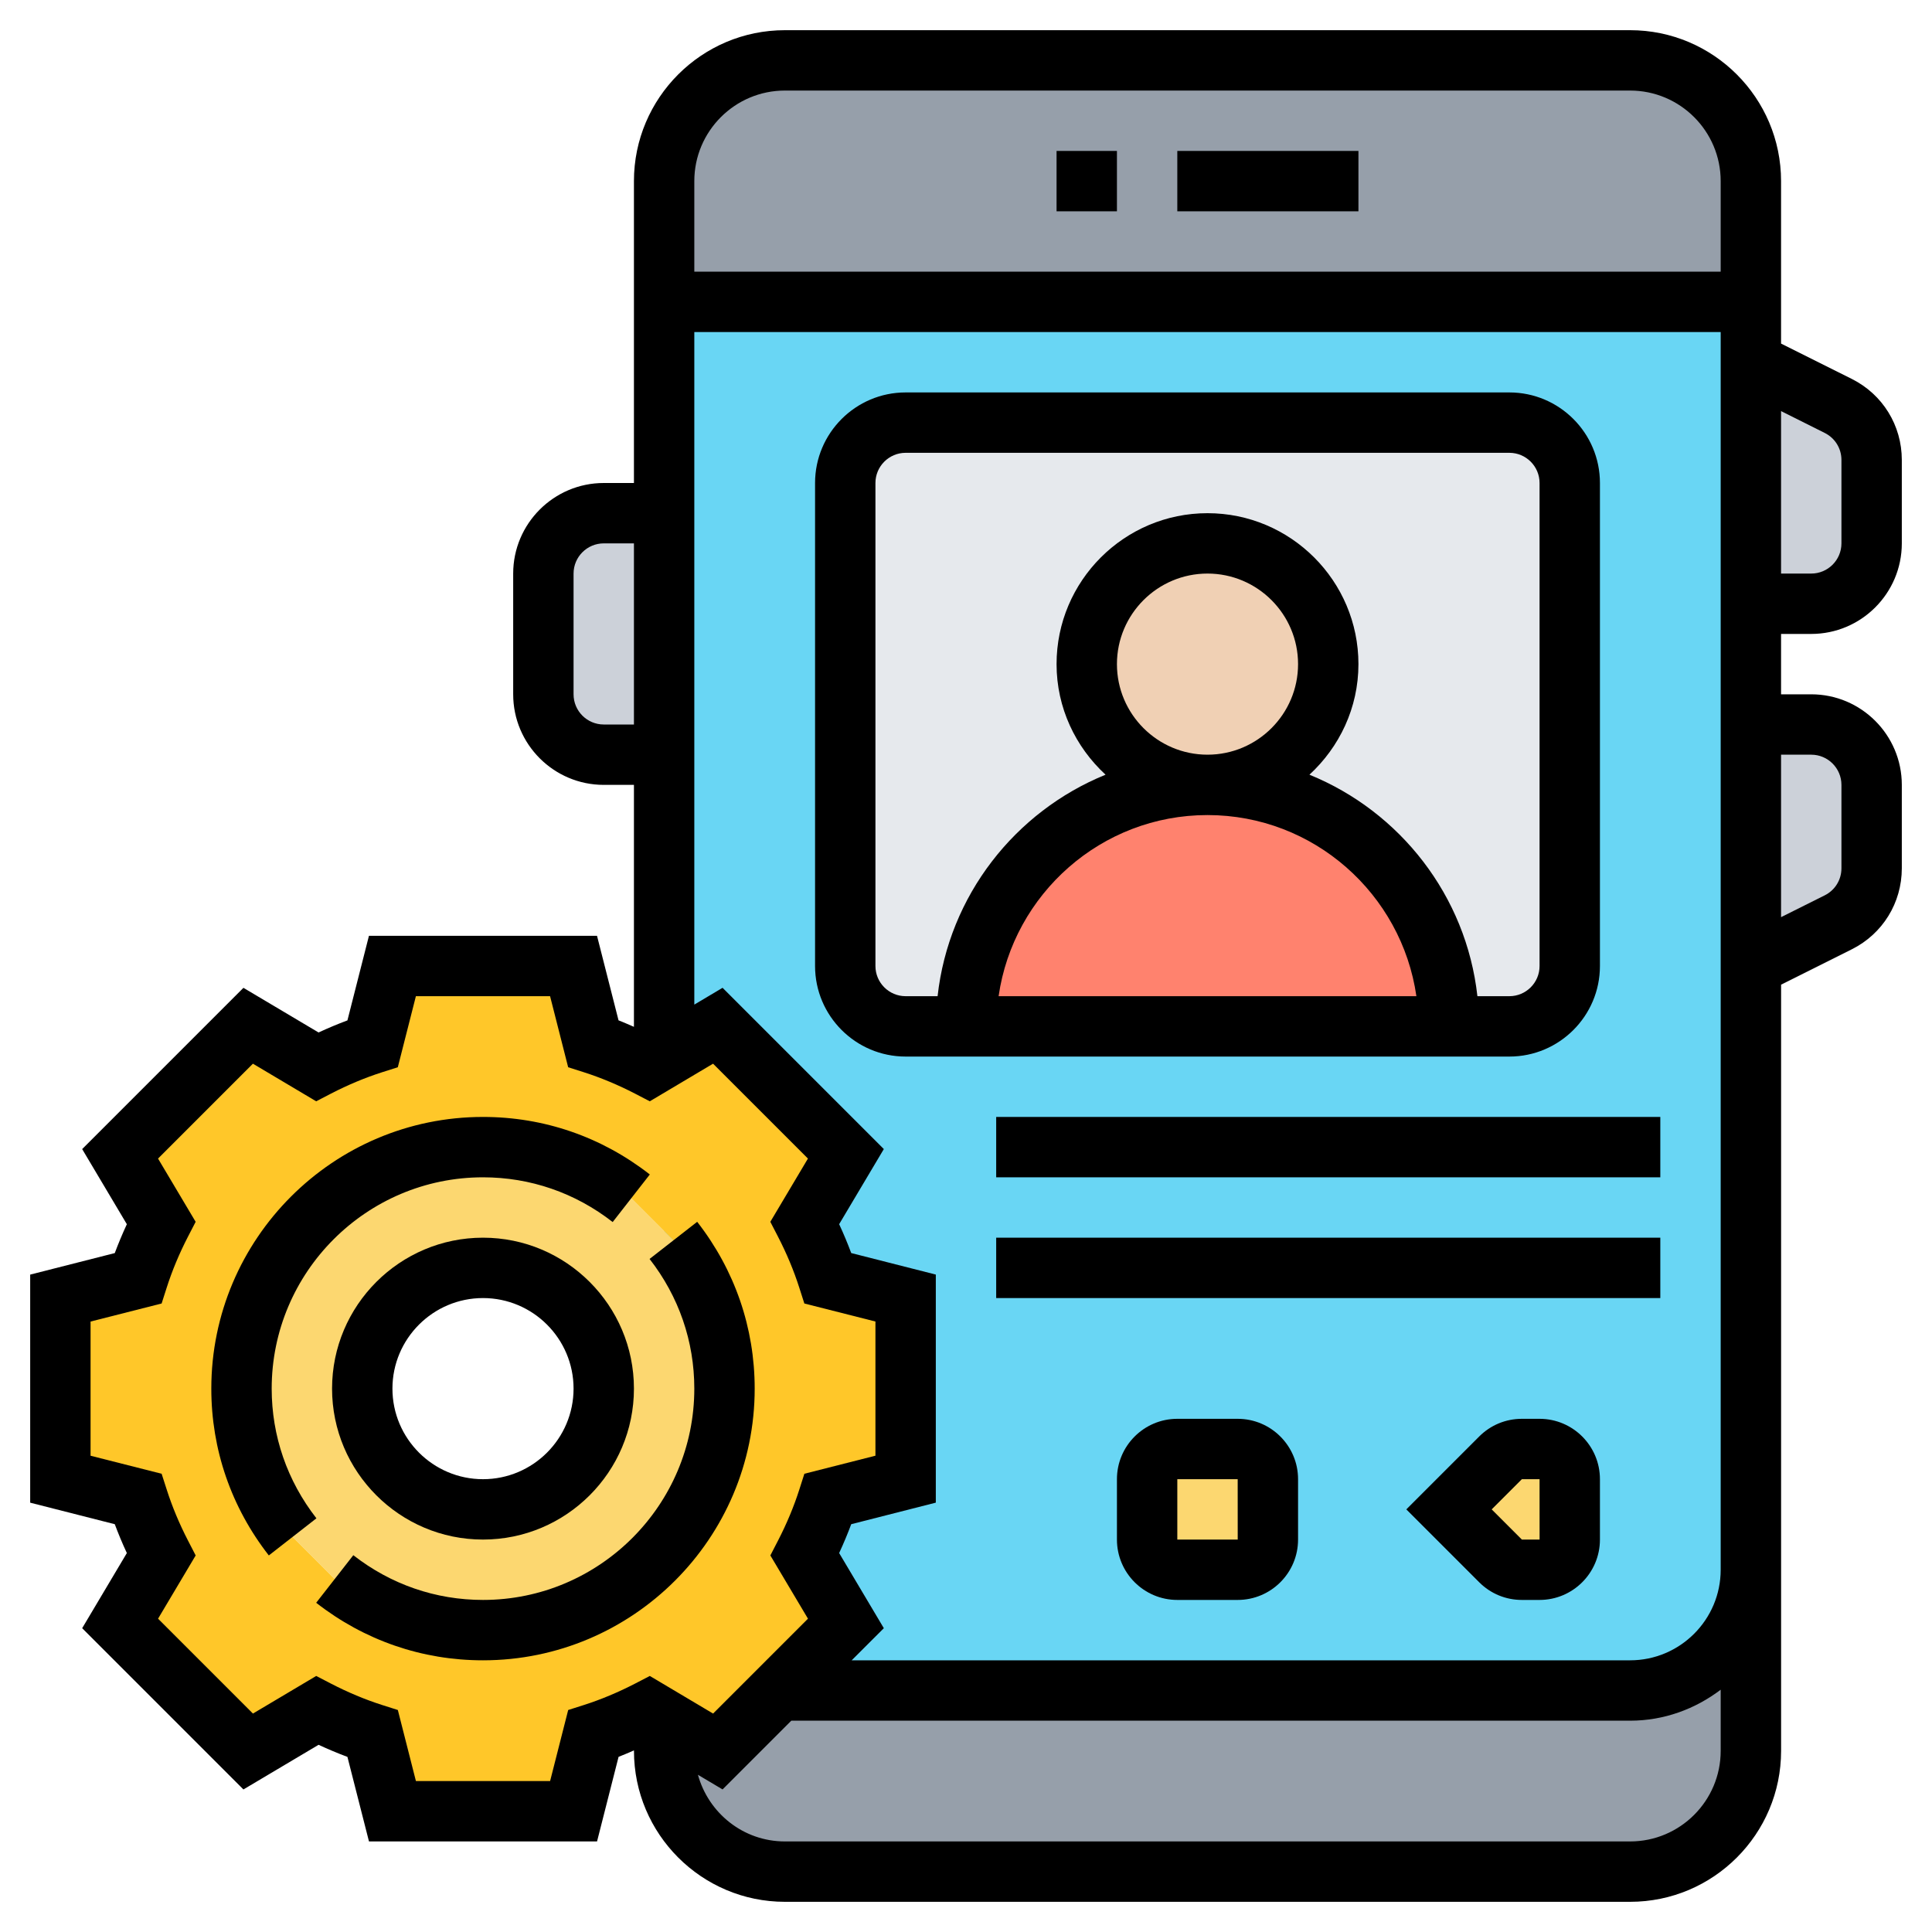
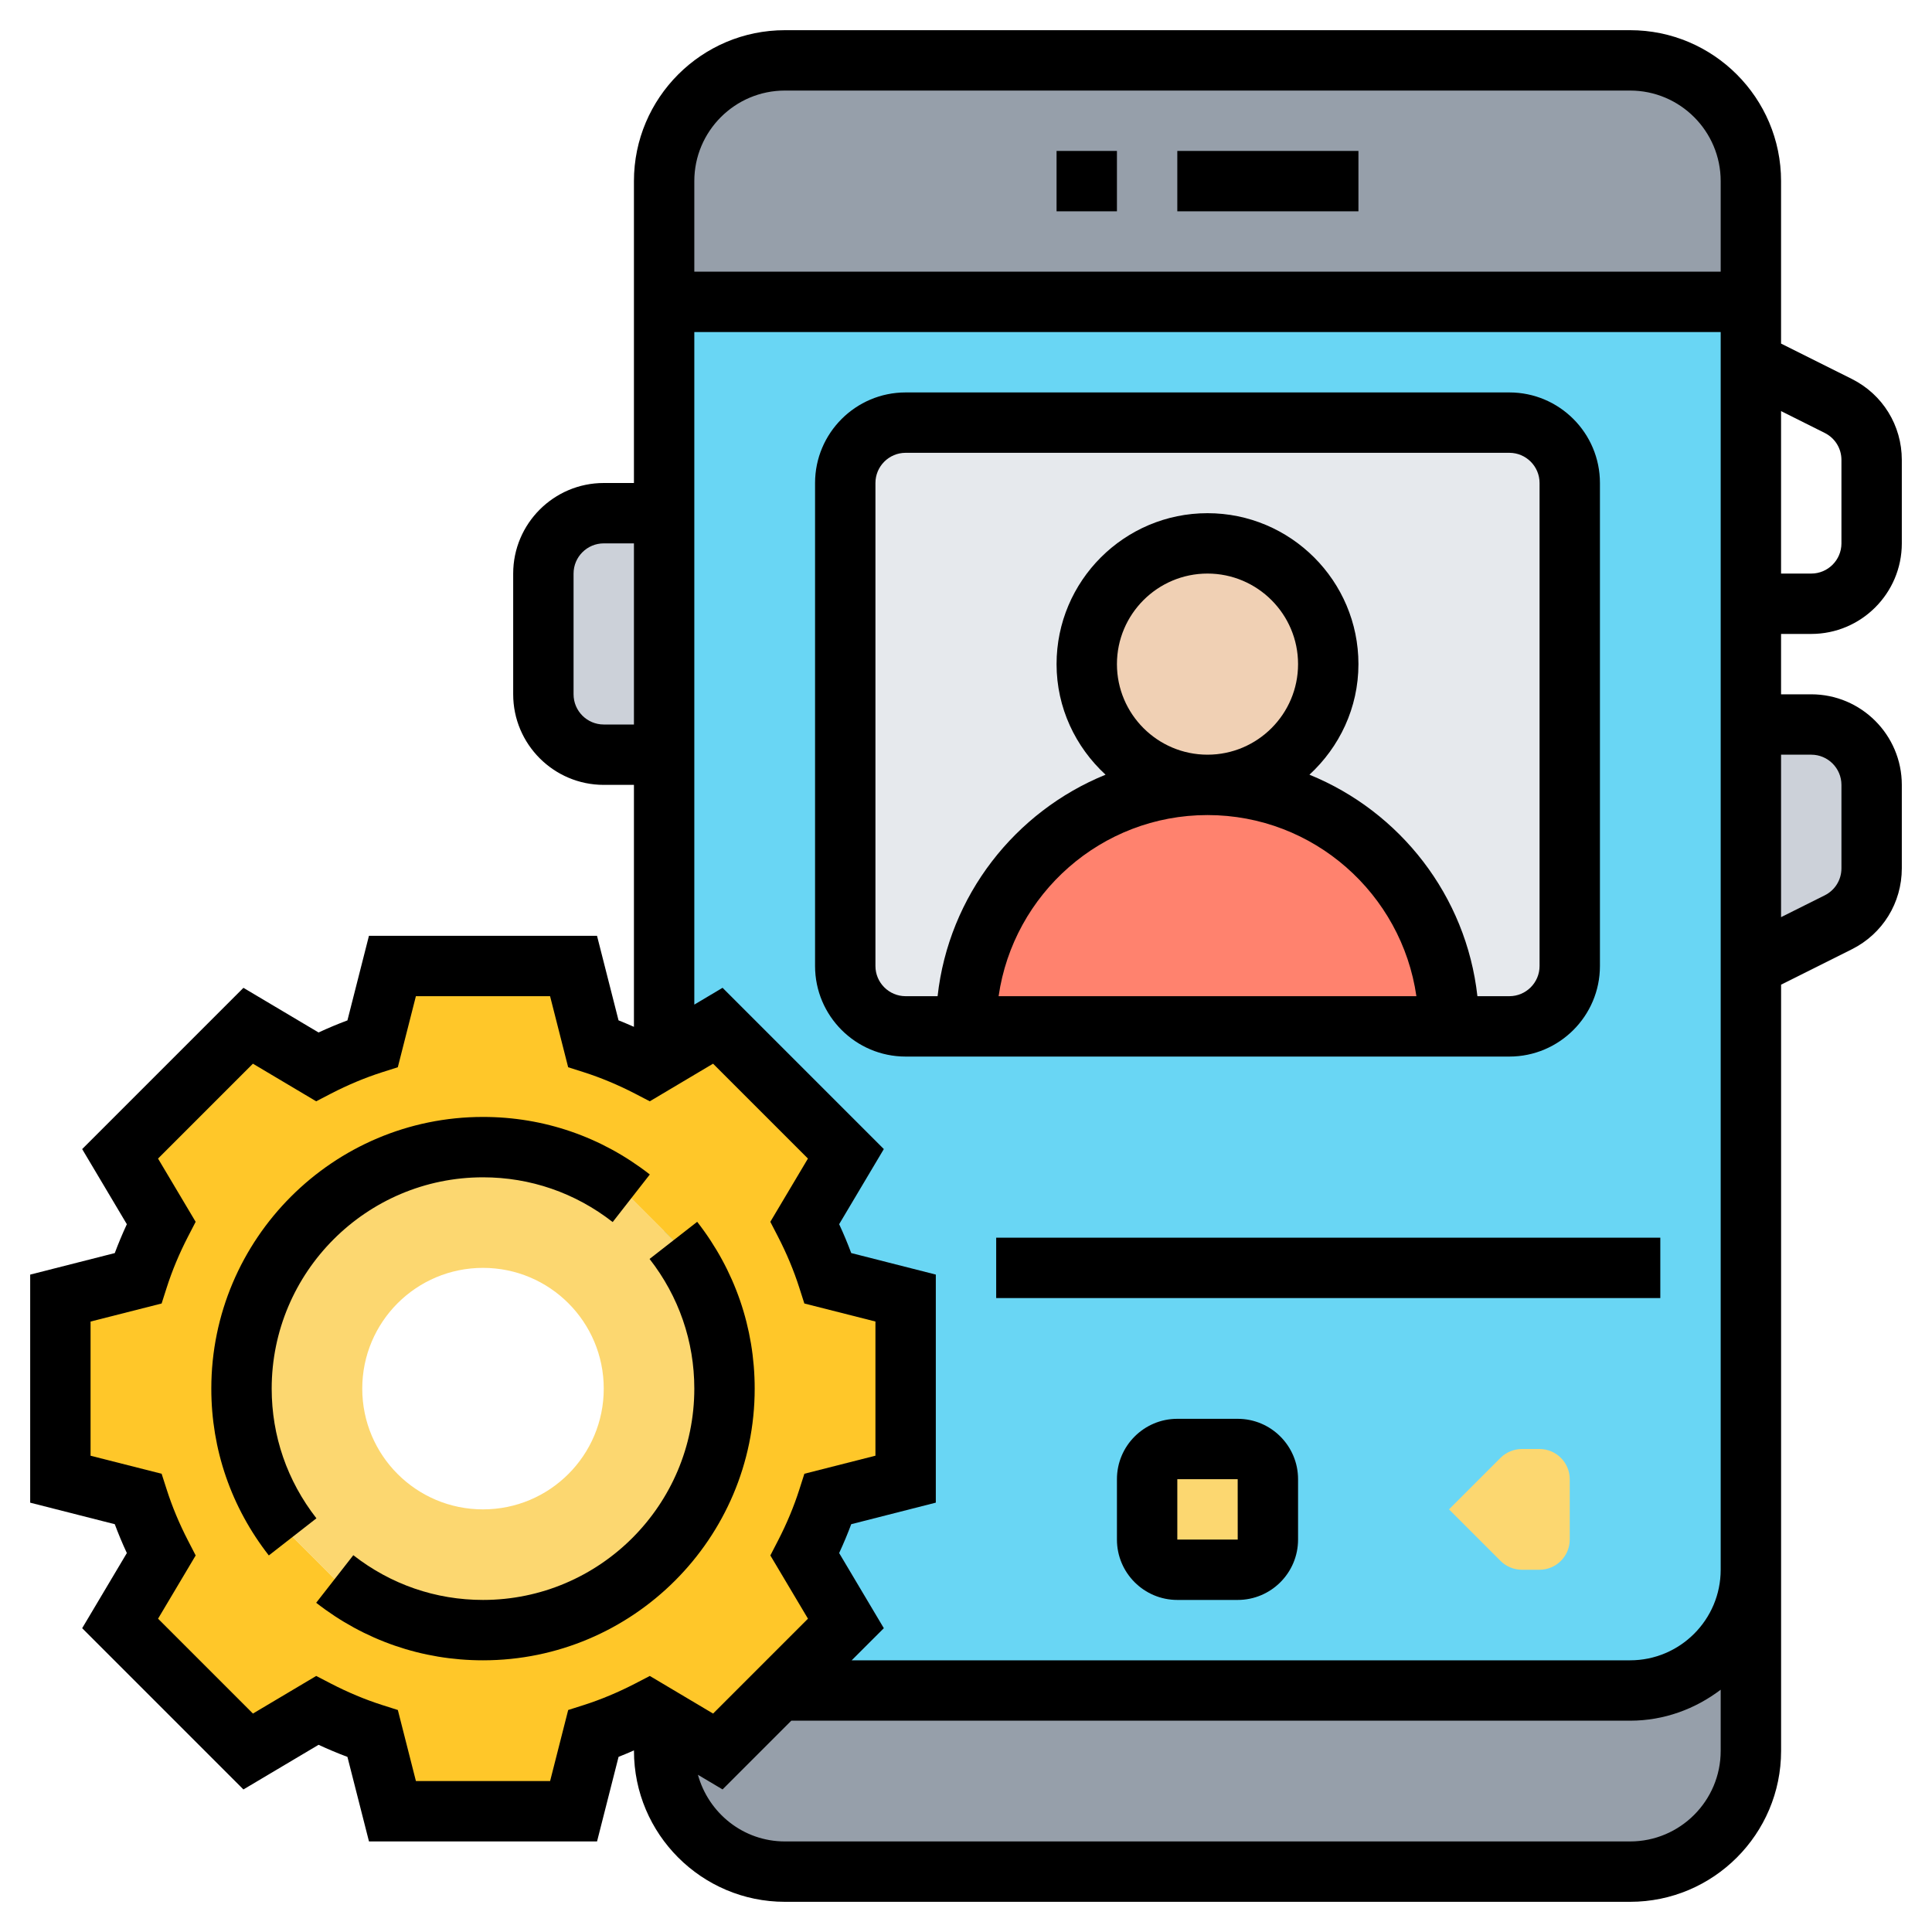
<svg xmlns="http://www.w3.org/2000/svg" id="Layer_5" enable-background="new 0 0 64 64" height="512" viewBox="0 0 64 64" width="512">
  <g>
    <g>
      <g>
        <path d="m22 17v8h-2c-1.1 0-2-.9-2-2v-4c0-1.1.9-2 2-2z" fill="#ccd1d9" />
      </g>
      <g>
-         <path d="m62 15.24v2.76c0 1.1-.9 2-2 2h-2v-8l2.89 1.45c.68.34 1.11 1.03 1.11 1.79z" fill="#ccd1d9" />
-       </g>
+         </g>
      <g>
        <path d="m62 26v2.76c0 .76-.43 1.45-1.11 1.79l-2.89 1.45v-8h2c1.1 0 2 .9 2 2z" fill="#ccd1d9" />
      </g>
      <g>
        <path d="m58 6v4h-36v-4c0-2.21 1.79-4 4-4h28c2.21 0 4 1.79 4 4z" fill="#969faa" />
      </g>
      <g>
        <path d="m58 52v6c0 2.21-1.79 4-4 4h-28c-2.21 0-4-1.79-4-4v-1.04l1.78 1.06 2.02-2.02h28.2c2.21 0 4-1.79 4-4z" fill="#969faa" />
      </g>
      <g>
        <path d="m22 10v46h32c2.21 0 4-1.79 4-4v-20-8-4-8-2z" fill="#69d6f4" />
      </g>
      <g>
        <path d="m50 34h-20c-1.105 0-2-.895-2-2v-16c0-1.105.895-2 2-2h20c1.105 0 2 .895 2 2v16c0 1.105-.895 2-2 2z" fill="#e6e9ed" />
      </g>
      <g>
        <path d="m48 34h-16c0-4.42 3.58-8 8-8 2.21 0 4.21.9 5.66 2.34 1.44 1.45 2.34 3.45 2.34 5.66z" fill="#ff826e" />
      </g>
      <g>
        <circle cx="40" cy="22" fill="#f0d0b4" r="4" />
      </g>
      <g>
        <path d="m42 49v2c0 .55-.45 1-1 1h-2c-.55 0-1-.45-1-1v-2c0-.55.45-1 1-1h2c.55 0 1 .45 1 1z" fill="#fcd770" />
      </g>
      <g>
        <path d="m52 51c0 .55-.45 1-1 1h-.59c-.26 0-.52-.11-.7-.29l-1.71-1.71 1.71-1.71c.18-.18.44-.29.7-.29h.59c.55 0 1 .45 1 1z" fill="#fcd770" />
      </g>
      <g>
        <path d="m22.31 41.09c1.05 1.36 1.69 3.06 1.69 4.91 0 4.42-3.58 8-8 8-1.85 0-3.55-.64-4.91-1.69l-1.4-1.4c-1.05-1.36-1.69-3.06-1.69-4.91 0-4.42 3.58-8 8-8 1.85 0 3.55.64 4.91 1.69zm-2.31 4.91c0-2.21-1.79-4-4-4s-4 1.79-4 4 1.79 4 4 4 4-1.79 4-4z" fill="#fcd770" />
      </g>
      <g>
        <path d="m30 43v6l-2.57.65c-.2.64-.47 1.25-.77 1.84l1.36 2.29-2.22 2.22-2.02 2.02-1.78-1.06-.51-.3c-.59.3-1.2.57-1.84.77l-.65 2.57h-6l-.65-2.57c-.64-.2-1.25-.47-1.84-.77l-2.29 1.36-4.24-4.24 1.36-2.29c-.3-.59-.57-1.2-.77-1.84l-2.57-.65v-6l2.57-.65c.2-.64.47-1.25.77-1.84l-1.36-2.29 4.24-4.24 2.29 1.36c.59-.3 1.2-.57 1.84-.77l.65-2.57h6l.65 2.57c.64.2 1.25.47 1.84.77l.51-.3 1.78-1.06 4.24 4.24-1.36 2.29c.3.59.57 1.2.77 1.84zm-6 3c0-1.85-.64-3.55-1.69-4.91l-1.4-1.4c-1.36-1.05-3.06-1.69-4.91-1.69-4.42 0-8 3.58-8 8 0 1.85.64 3.55 1.69 4.91l1.4 1.4c1.36 1.05 3.06 1.69 4.91 1.69 4.42 0 8-3.58 8-8z" fill="#ffc729" />
      </g>
    </g>
    <g>
      <path d="m39 5h6v2h-6z" />
      <path d="m35 5h2v2h-2z" />
      <path d="m41 47h-2c-1.103 0-2 .897-2 2v2c0 1.103.897 2 2 2h2c1.103 0 2-.897 2-2v-2c0-1.103-.897-2-2-2zm-2 4v-2h2l.001 2z" />
-       <path d="m51 47h-.586c-.534 0-1.036.208-1.414.586l-2.414 2.414 2.414 2.414c.378.378.88.586 1.414.586h.586c1.103 0 2-.897 2-2v-2c0-1.103-.897-2-2-2zm-.586 4-1-1 1-1h.586l.001 2z" />
      <path d="m60 21c1.654 0 3-1.346 3-3v-2.764c0-1.144-.635-2.172-1.658-2.684l-2.342-1.17v-5.382c0-2.757-2.243-5-5-5h-28c-2.757 0-5 2.243-5 5v10h-1c-1.654 0-3 1.346-3 3v4c0 1.654 1.346 3 3 3h1v8.015c-.17-.072-.339-.15-.51-.214l-.713-2.801h-7.555l-.713 2.802c-.319.119-.639.253-.956.4l-2.489-1.479-5.342 5.342 1.48 2.489c-.147.317-.281.638-.4.956l-2.802.713v7.555l2.802.713c.119.318.252.639.4.956l-1.48 2.489 5.342 5.342 2.489-1.479c.317.147.637.281.956.4l.714 2.801h7.555l.713-2.802c.17-.064.34-.142.51-.214v.016c0 2.757 2.243 5 5 5h28c2.757 0 5-2.243 5-5v-25.382l2.342-1.171c1.022-.511 1.657-1.54 1.657-2.683v-2.764c0-1.654-1.346-3-3-3h-1v-2zm-1-7.382 1.447.724c.341.171.553.513.553.894v2.764c0 .552-.449 1-1 1h-1zm-39 10.382c-.551 0-1-.448-1-1v-4c0-.552.449-1 1-1h1v6zm-.65 32.478-.528.168-.599 2.354h-4.445l-.599-2.354-.528-.168c-.559-.179-1.125-.416-1.683-.704l-.493-.256-2.096 1.246-3.143-3.143 1.246-2.095-.254-.492c-.289-.56-.525-1.126-.704-1.686l-.17-.528-2.354-.597v-4.445l2.354-.598.169-.528c.179-.56.415-1.126.704-1.686l.254-.492-1.246-2.095 3.143-3.143 2.096 1.246.493-.256c.558-.288 1.124-.525 1.683-.704l.528-.168.599-2.354h4.445l.599 2.354.528.168c.559.179 1.125.416 1.683.704l.493.256 2.096-1.246 3.143 3.143-1.246 2.095.254.492c.289.56.525 1.126.704 1.686l.169.528 2.355.597v4.445l-2.354.598-.169.528c-.179.56-.415 1.126-.704 1.686l-.254.492 1.246 2.095-3.143 3.143-2.096-1.246-.493.256c-.559.288-1.125.525-1.683.704zm37.65 1.522c0 1.654-1.346 3-3 3h-28c-1.378 0-2.53-.939-2.88-2.208l.816.485 2.277-2.277h27.787c1.13 0 2.162-.391 3-1.026zm0-6c0 1.654-1.346 3-3 3h-25.787l1.065-1.064-1.48-2.489c.147-.317.281-.638.4-.956l2.802-.714v-7.555l-2.802-.713c-.119-.318-.252-.639-.4-.956l1.48-2.489-5.342-5.342-.936.557v-22.279h34zm0-43h-34v-3c0-1.654 1.346-3 3-3h28c1.654 0 3 1.346 3 3zm3 16c.551 0 1 .448 1 1v2.764c0 .381-.212.724-.553.895l-1.447.723v-5.382z" />
      <path d="m30 35h20c1.654 0 3-1.346 3-3v-16c0-1.654-1.346-3-3-3h-20c-1.654 0-3 1.346-3 3v16c0 1.654 1.346 3 3 3zm3.08-2c.488-3.386 3.401-6 6.92-6s6.432 2.614 6.92 6zm3.92-11c0-1.654 1.346-3 3-3s3 1.346 3 3-1.346 3-3 3-3-1.346-3-3zm-8-6c0-.552.449-1 1-1h20c.551 0 1 .448 1 1v16c0 .552-.449 1-1 1h-1.059c-.37-3.333-2.567-6.118-5.564-7.337.991-.914 1.623-2.212 1.623-3.663 0-2.757-2.243-5-5-5s-5 2.243-5 5c0 1.451.632 2.749 1.623 3.663-2.997 1.219-5.194 4.004-5.564 7.337h-1.059c-.551 0-1-.448-1-1z" />
-       <path d="m33 37h22v2h-22z" />
      <path d="m33 41h22v2h-22z" />
-       <path d="m16 41c-2.757 0-5 2.243-5 5s2.243 5 5 5 5-2.243 5-5-2.243-5-5-5zm0 8c-1.654 0-3-1.346-3-3s1.346-3 3-3 3 1.346 3 3-1.346 3-3 3z" />
      <path d="m9 46c0-3.859 3.14-7 7-7 1.567 0 3.053.513 4.296 1.482l1.23-1.576c-1.597-1.247-3.508-1.906-5.526-1.906-4.962 0-9 4.037-9 9 0 2.017.659 3.928 1.905 5.526l1.577-1.23c-.969-1.243-1.482-2.73-1.482-4.296z" />
      <path d="m25 46c0-2.017-.659-3.928-1.905-5.526l-1.577 1.23c.969 1.243 1.482 2.73 1.482 4.296 0 3.859-3.14 7-7 7-1.567 0-3.053-.513-4.296-1.482l-1.23 1.576c1.597 1.247 3.508 1.906 5.526 1.906 4.962 0 9-4.037 9-9z" />
    </g>
  </g>
</svg>